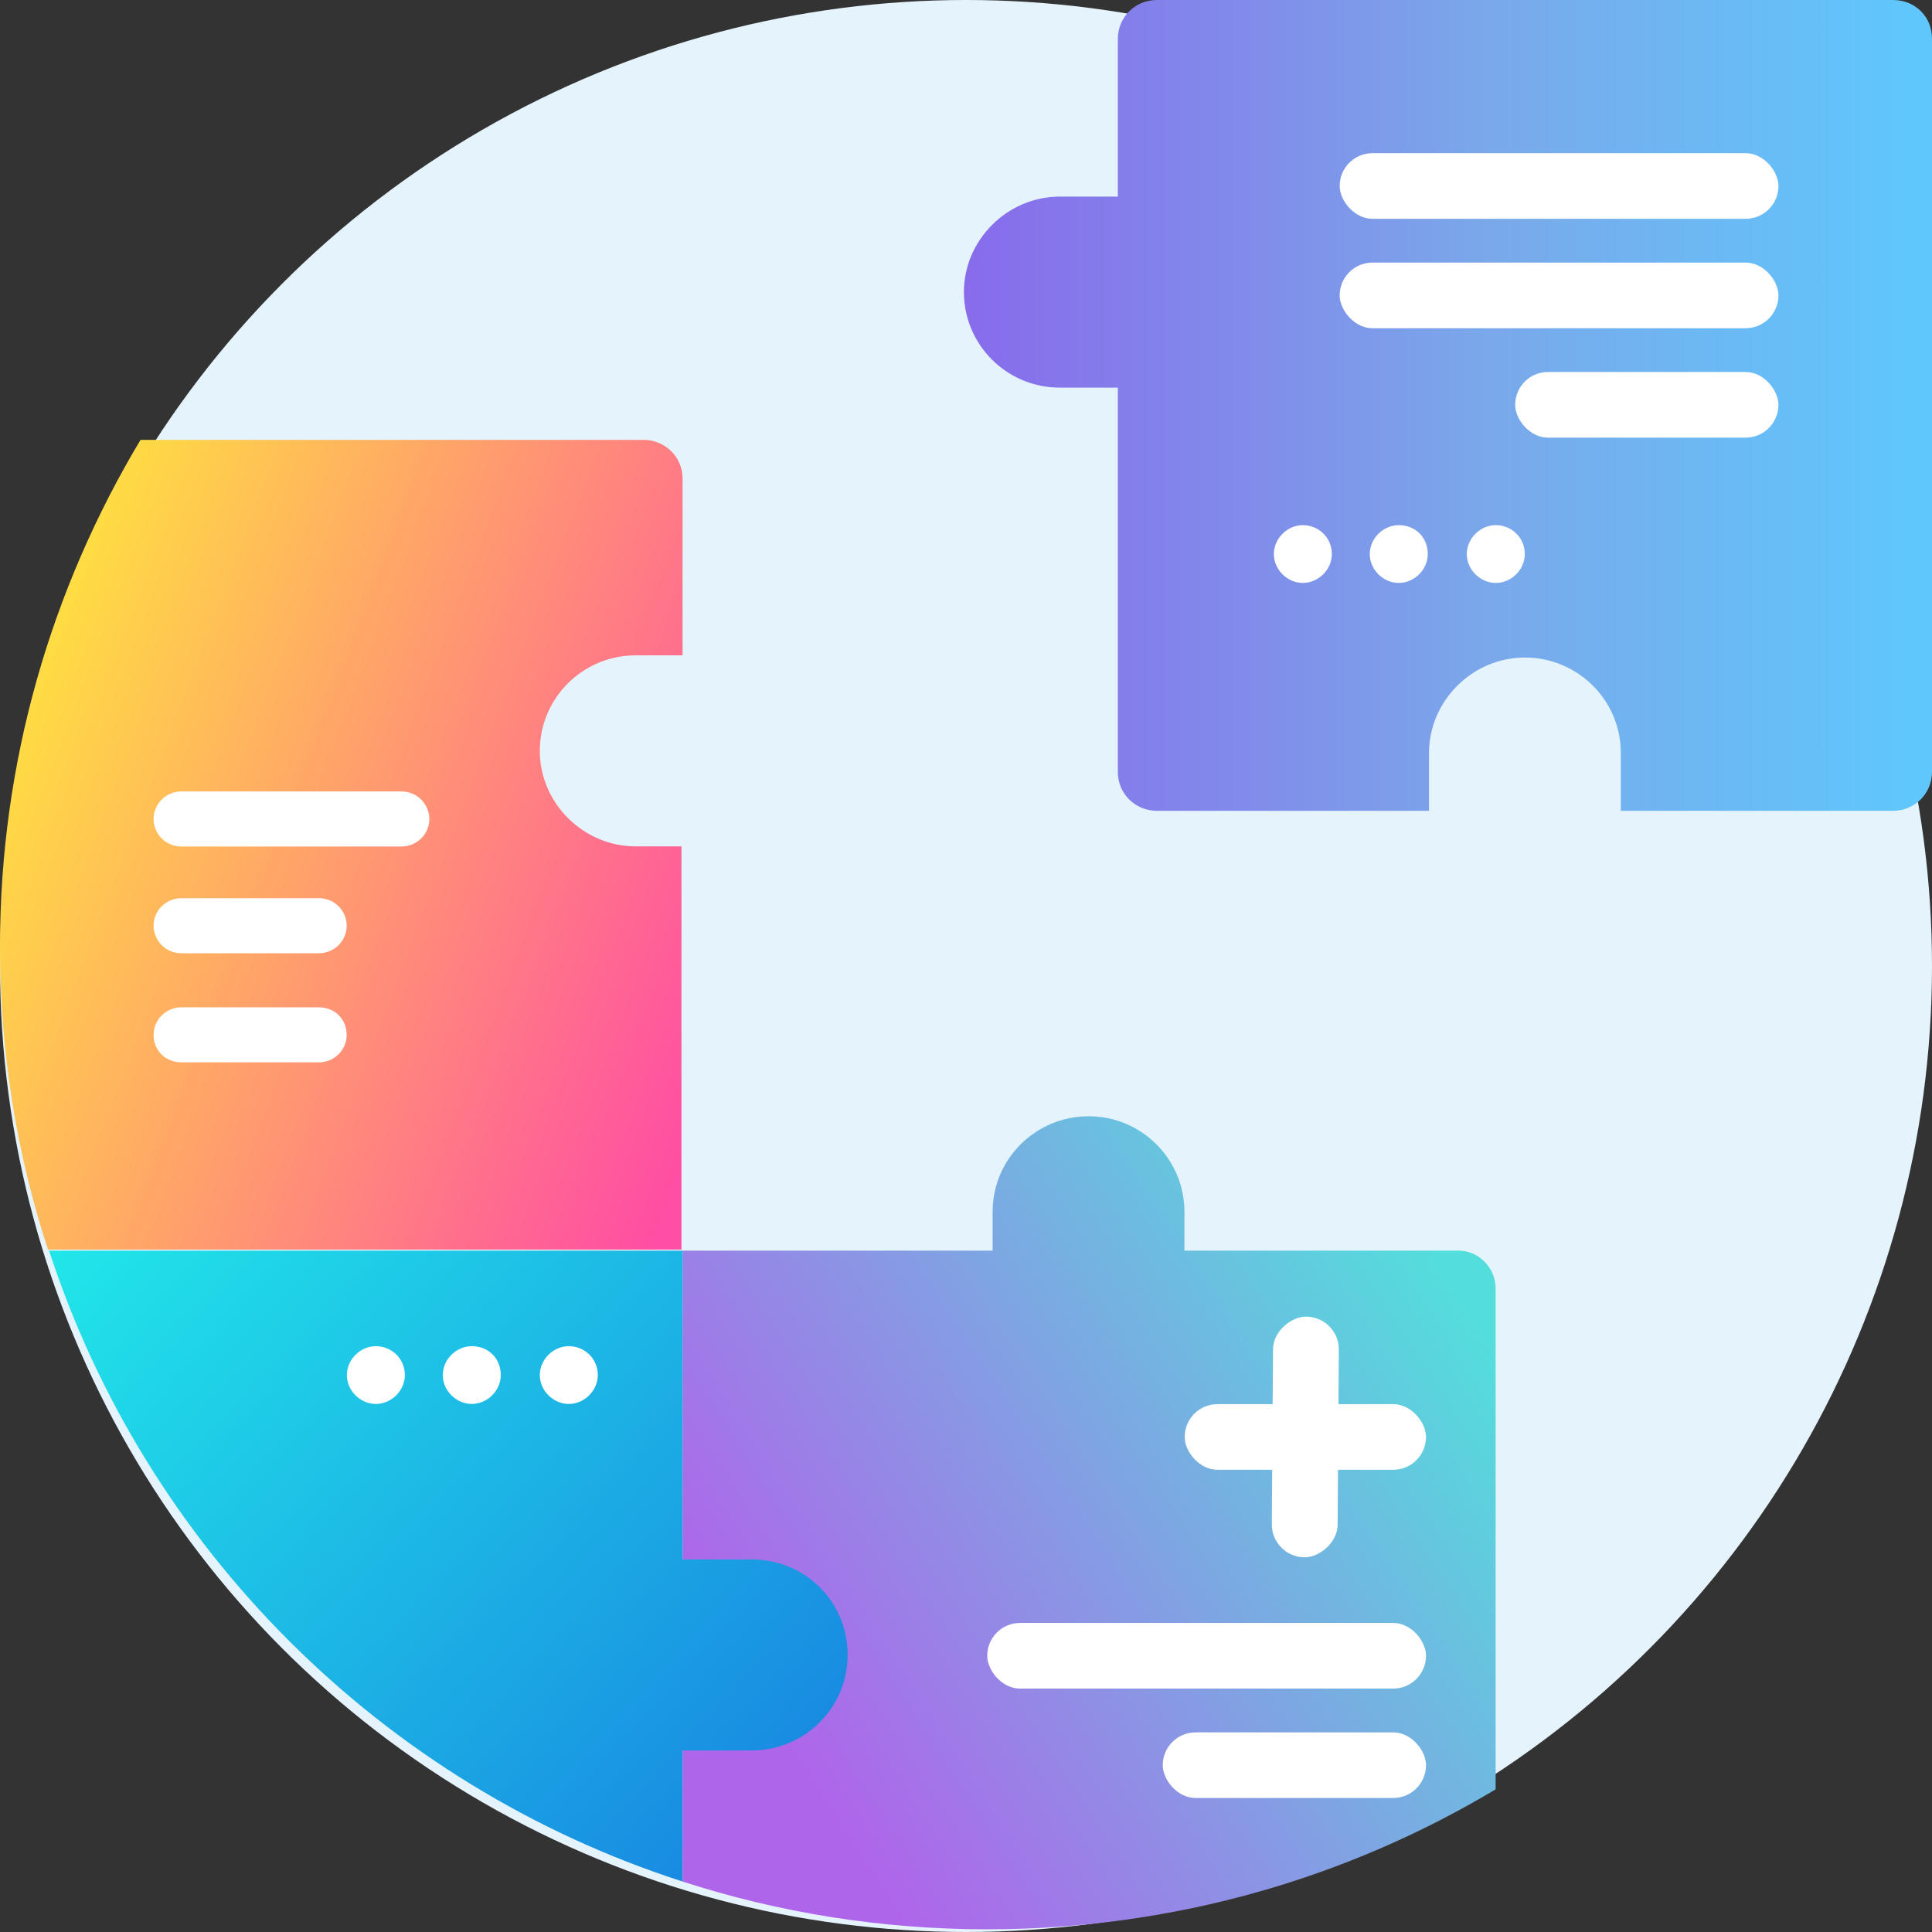
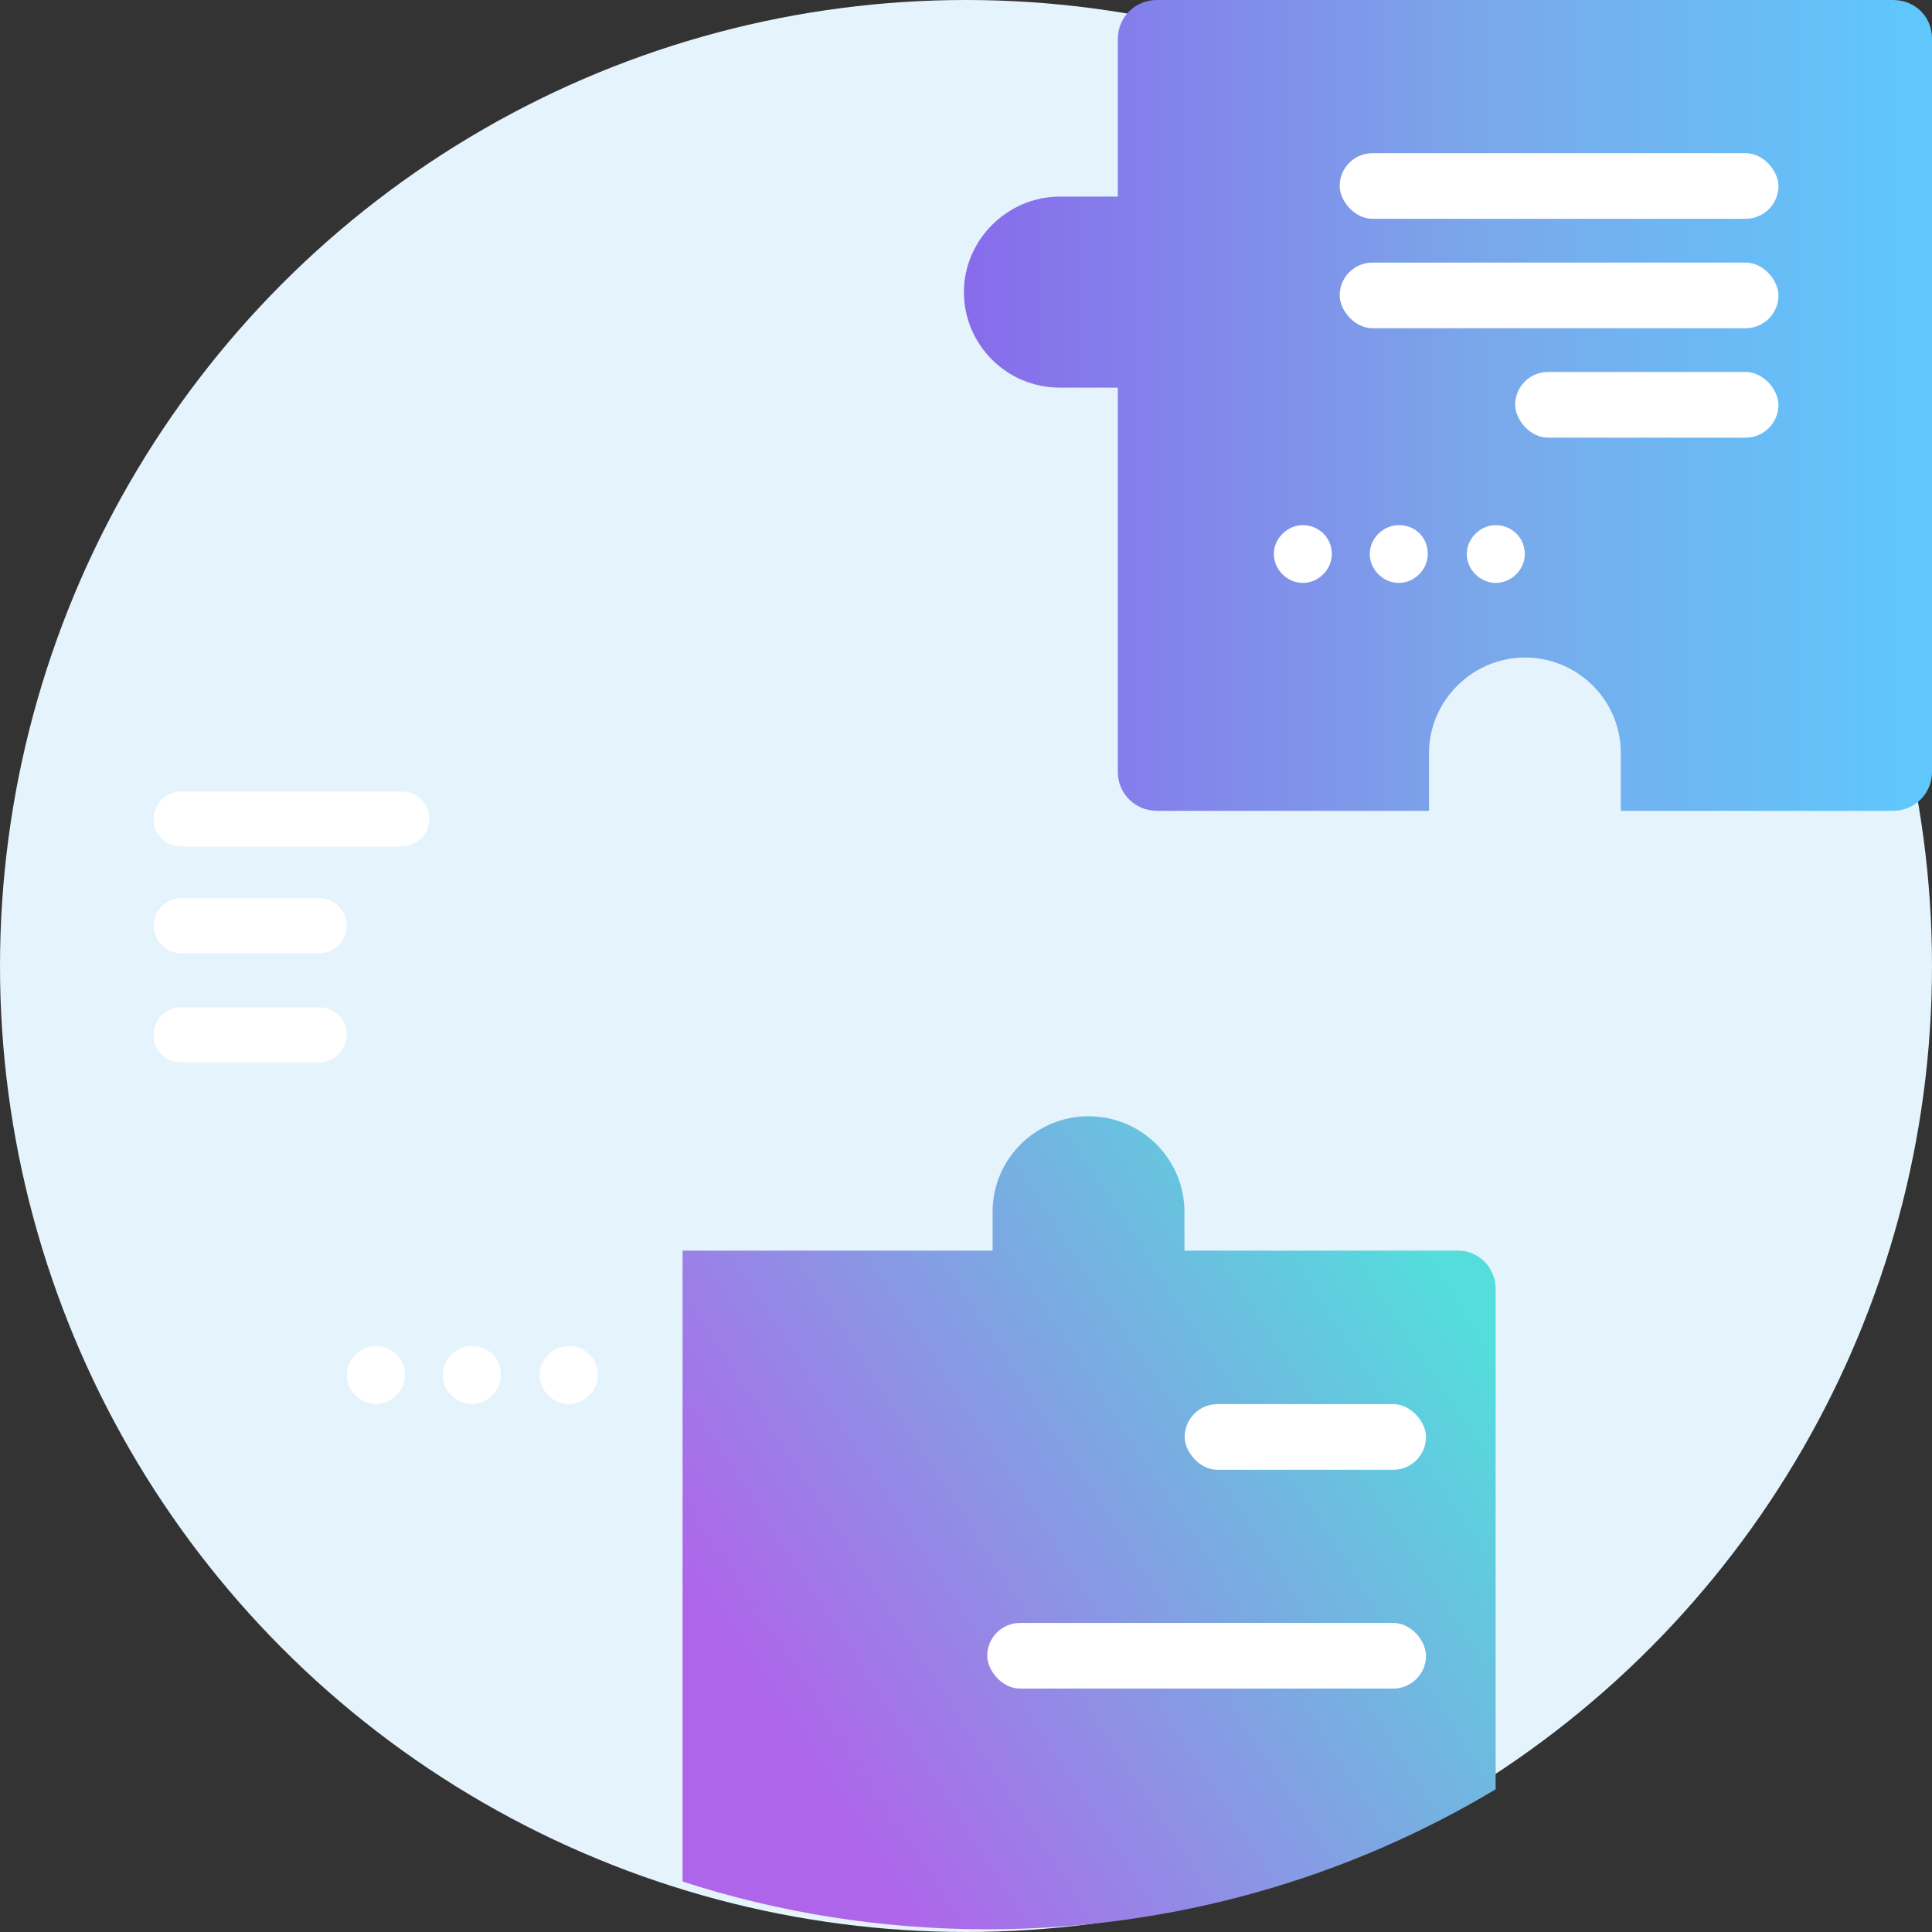
<svg xmlns="http://www.w3.org/2000/svg" width="90" height="90" viewBox="0 0 90 90" fill="none">
  <rect x="0" y="0" width="90" height="90" fill="#333333" stroke="none" />
  <circle cx="45" cy="45" r="45" fill="#E5F3FC" />
  <path d="M18.86 64.056C18.86 64.78 18.236 65.401 17.509 65.401C16.781 65.401 16.158 64.78 16.158 64.056C16.158 63.331 16.781 62.71 17.509 62.71C18.236 62.71 18.86 63.28 18.86 64.056ZM21.977 62.71C21.25 62.71 20.626 63.331 20.626 64.056C20.626 64.78 21.25 65.401 21.977 65.401C22.704 65.401 23.328 64.78 23.328 64.056C23.328 63.28 22.756 62.71 21.977 62.71ZM26.497 62.71C25.77 62.71 25.146 63.331 25.146 64.056C25.146 64.78 25.77 65.401 26.497 65.401C27.224 65.401 27.848 64.78 27.848 64.056C27.848 63.28 27.224 62.71 26.497 62.71Z" fill="white" />
  <path d="M90 1.811V35.959C90 36.942 89.221 37.77 88.182 37.77H75.504V35.079C75.504 32.596 73.478 30.63 71.036 30.63C68.594 30.63 66.568 32.648 66.568 35.079V37.77H53.891C52.904 37.77 52.073 36.994 52.073 35.959V18.057H49.371C46.877 18.057 44.903 16.039 44.903 13.607C44.903 11.176 46.929 9.158 49.371 9.158H52.073V1.811C52.073 0.828 52.852 0 53.891 0H88.182C89.221 0 90 0.776 90 1.811Z" fill="url(#paint0_linear)" />
  <rect x="62.407" y="7.135" width="20.44" height="3.058" rx="1.529" fill="white" />
  <path d="M69.672 60.02V83.354C62.762 87.493 54.657 89.874 45.98 89.874C41.045 89.874 36.265 89.097 31.797 87.649V58.261H46.24V56.45C46.24 53.966 48.267 52 50.708 52C53.202 52 55.176 54.018 55.176 56.45V58.261H67.854C68.841 58.209 69.672 59.037 69.672 60.02Z" fill="url(#paint1_linear)" />
-   <path d="M39.486 77.094C39.486 79.578 37.46 81.544 35.018 81.544H31.797V87.649C17.82 83.148 6.806 72.127 2.286 58.261H31.797V72.645H35.018C37.512 72.645 39.486 74.611 39.486 77.094Z" fill="url(#paint2_linear)" />
-   <path d="M31.745 39.428V58.209H2.234C0.779 53.76 0 49.052 0 44.085C0 35.496 2.39 27.424 6.546 20.491H29.978C30.965 20.491 31.797 21.267 31.797 22.302V30.529H29.614C27.121 30.529 25.146 32.547 25.146 34.978C25.146 37.41 27.173 39.428 29.614 39.428H31.745Z" fill="url(#paint3_linear)" />
  <path d="M18.86 64.056C18.86 64.78 18.236 65.401 17.509 65.401C16.781 65.401 16.158 64.78 16.158 64.056C16.158 63.331 16.781 62.71 17.509 62.71C18.236 62.71 18.86 63.28 18.86 64.056ZM21.977 62.71C21.25 62.71 20.626 63.331 20.626 64.056C20.626 64.78 21.25 65.401 21.977 65.401C22.704 65.401 23.328 64.78 23.328 64.056C23.328 63.28 22.756 62.71 21.977 62.71ZM26.497 62.71C25.77 62.71 25.146 63.331 25.146 64.056C25.146 64.78 25.77 65.401 26.497 65.401C27.224 65.401 27.848 64.78 27.848 64.056C27.848 63.28 27.224 62.71 26.497 62.71Z" fill="white" />
  <path d="M62.042 25.809C62.042 26.534 61.419 27.155 60.692 27.155C59.964 27.155 59.341 26.534 59.341 25.809C59.341 25.085 59.964 24.464 60.692 24.464C61.419 24.464 62.042 25.033 62.042 25.809ZM65.16 24.464C64.432 24.464 63.809 25.085 63.809 25.809C63.809 26.534 64.432 27.155 65.16 27.155C65.887 27.155 66.511 26.534 66.511 25.809C66.511 25.033 65.939 24.464 65.16 24.464ZM69.68 24.464C68.953 24.464 68.329 25.085 68.329 25.809C68.329 26.534 68.953 27.155 69.68 27.155C70.407 27.155 71.031 26.534 71.031 25.809C71.031 25.033 70.407 24.464 69.68 24.464Z" fill="white" />
  <path d="M8.452 39.434H18.701C19.396 39.434 19.999 38.884 19.999 38.152C19.999 37.465 19.443 36.869 18.701 36.869H8.452C7.757 36.869 7.154 37.419 7.154 38.152C7.154 38.839 7.71 39.434 8.452 39.434Z" fill="white" />
  <path d="M8.452 44.406H14.852C15.547 44.406 16.15 43.856 16.15 43.123C16.15 42.436 15.594 41.841 14.852 41.841H8.452C7.757 41.841 7.154 42.391 7.154 43.123C7.154 43.81 7.71 44.406 8.452 44.406Z" fill="white" />
  <path d="M8.452 49.489H14.852C15.547 49.489 16.15 48.939 16.15 48.207C16.15 47.474 15.594 46.924 14.852 46.924H8.452C7.757 46.924 7.154 47.474 7.154 48.207C7.154 48.939 7.71 49.489 8.452 49.489Z" fill="white" />
  <rect x="62.407" y="12.232" width="20.44" height="3.058" rx="1.529" fill="white" />
  <rect x="70.582" y="17.329" width="12.264" height="3.058" rx="1.529" fill="white" />
  <rect x="45.989" y="75.603" width="20.44" height="3.058" rx="1.529" fill="white" />
-   <rect x="54.165" y="80.7" width="12.264" height="3.058" rx="1.529" fill="white" />
  <rect x="55.187" y="65.41" width="11.242" height="3.058" rx="1.529" fill="white" />
-   <rect width="11.213" height="3.066" rx="1.533" transform="matrix(0.007 -1 1 0.007 59.235 72.535)" fill="white" />
  <defs>
    <linearGradient id="paint0_linear" x1="44.831" y1="18.802" x2="89.989" y2="18.802" gradientUnits="userSpaceOnUse">
      <stop stop-color="#886BEB" />
      <stop offset="0.542" stop-color="#7AA8EA" />
      <stop offset="0.978" stop-color="#5FC7FC" />
    </linearGradient>
    <linearGradient id="paint1_linear" x1="31.797" y1="73.835" x2="63.528" y2="53.186" gradientUnits="userSpaceOnUse">
      <stop stop-color="#AF65EA" />
      <stop offset="1" stop-color="#53DEDC" />
    </linearGradient>
    <linearGradient id="paint2_linear" x1="39.486" y1="81.404" x2="7.925" y2="52.172" gradientUnits="userSpaceOnUse">
      <stop stop-color="#1888E1" />
      <stop offset="1" stop-color="#21E6E9" />
    </linearGradient>
    <linearGradient id="paint3_linear" x1="34.152" y1="47.732" x2="-1.738" y2="34.169" gradientUnits="userSpaceOnUse">
      <stop stop-color="#FF4EA3" />
      <stop offset="1" stop-color="#FFE53D" />
    </linearGradient>
  </defs>
</svg>